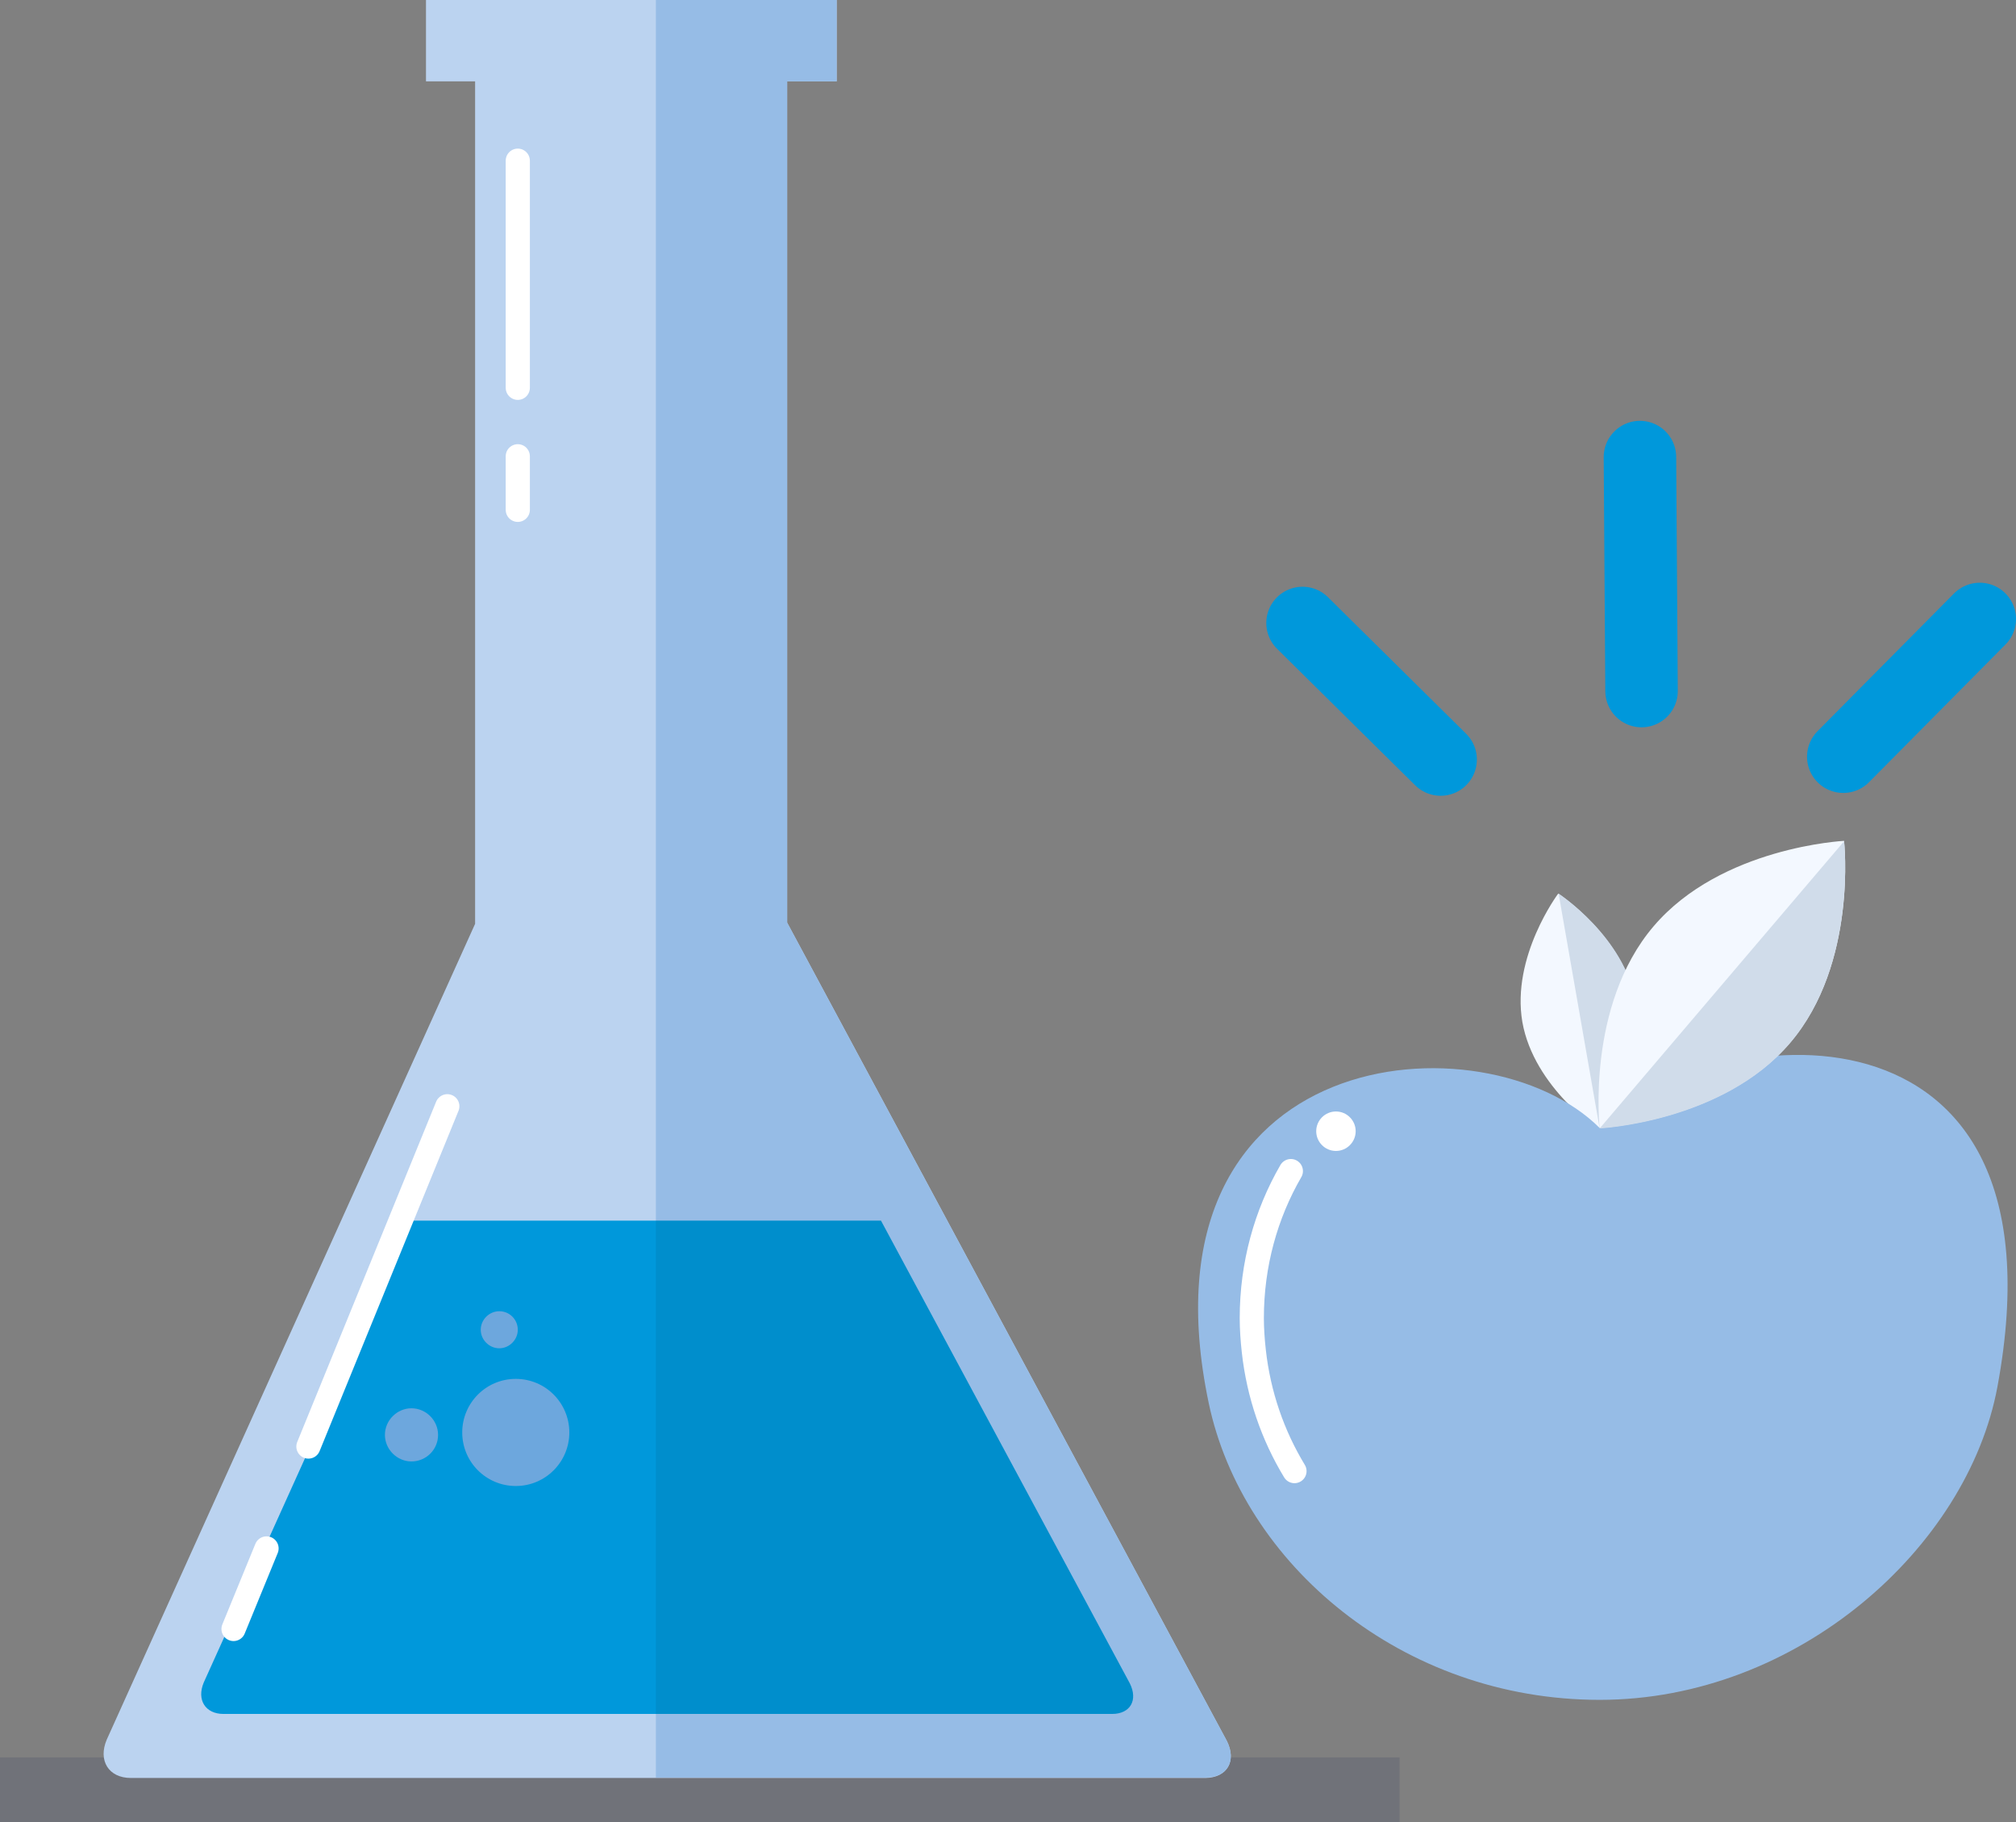
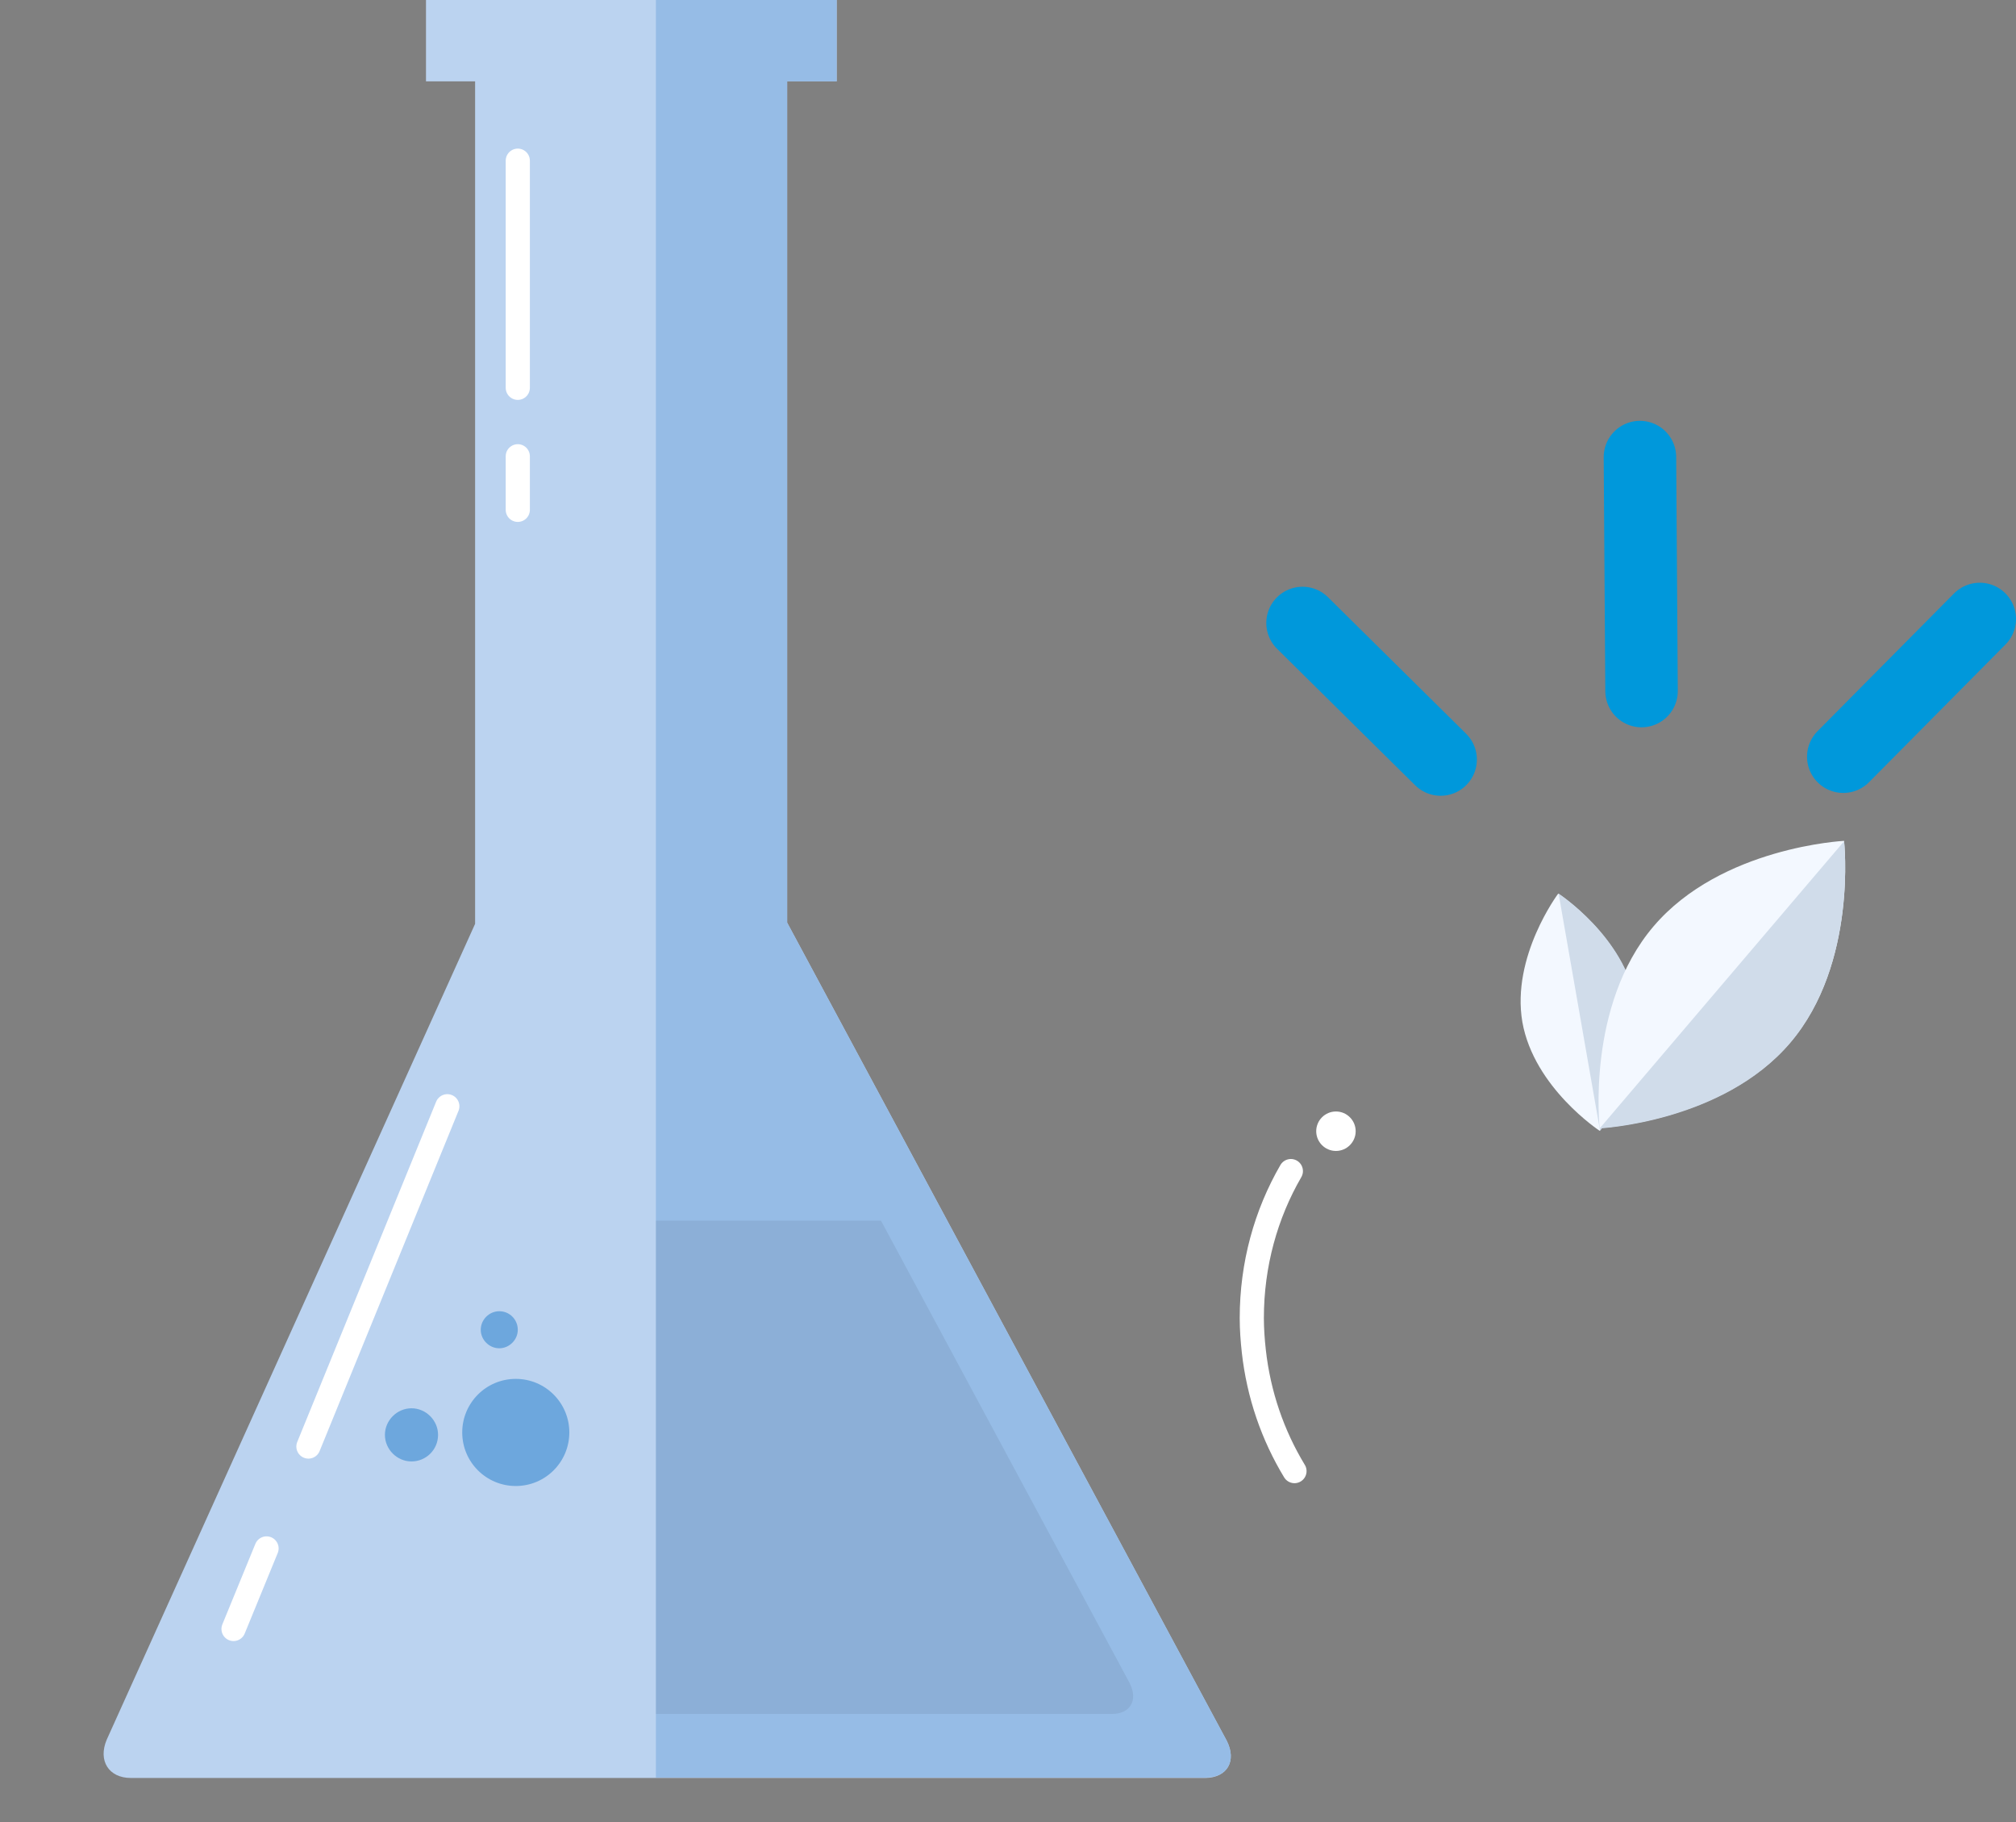
<svg xmlns="http://www.w3.org/2000/svg" xmlns:xlink="http://www.w3.org/1999/xlink" version="1.1" id="Layer_1" x="0px" y="0px" viewBox="0 0 500.7 452.5" style="enable-background:new 0 0 500.7 452.5;" xml:space="preserve">
  <rect x="0" y="0" width="500.7" height="452.5" fill="#808080" stroke="none" />
  <style type="text/css">
	.st0{clip-path:url(#SVGID_2_);}
	.st1{clip-path:url(#SVGID_4_);fill:#F3F8FF;}
	.st2{clip-path:url(#SVGID_4_);fill:#D0DCEA;}
	.st3{clip-path:url(#SVGID_4_);fill:#96BCE6;}
	.st4{opacity:0.2;clip-path:url(#SVGID_4_);}
	.st5{clip-path:url(#SVGID_6_);fill:#333C5E;}
	.st6{clip-path:url(#SVGID_4_);fill:#BBD3F0;}
	.st7{clip-path:url(#SVGID_4_);fill:#0098DB;}
	.st8{opacity:7.000730e-02;clip-path:url(#SVGID_4_);}
	.st9{clip-path:url(#SVGID_8_);}
	
		.st10{clip-path:url(#SVGID_4_);fill:none;stroke:#FFFFFF;stroke-width:6;stroke-linecap:round;stroke-linejoin:round;stroke-miterlimit:10;}
	.st11{clip-path:url(#SVGID_4_);fill:#6DA7DD;}
	
		.st12{clip-path:url(#SVGID_4_);fill:none;stroke:#0098DB;stroke-width:18;stroke-linecap:round;stroke-linejoin:round;stroke-miterlimit:10;}
	.st13{clip-path:url(#SVGID_4_);fill:#FFFFFF;}
</style>
  <g>
    <defs>
      <rect id="SVGID_1_" width="500.7" height="452.5" />
    </defs>
    <clipPath id="SVGID_2_">
      <use xlink:href="#SVGID_1_" style="overflow:visible;" />
    </clipPath>
    <g class="st0">
      <defs>
        <rect id="SVGID_3_" width="500.7" height="452.5" />
      </defs>
      <clipPath id="SVGID_4_">
        <use xlink:href="#SVGID_3_" style="overflow:visible;" />
      </clipPath>
      <path class="st1" d="M406.2,248.9c2.8,16.3-8.9,31.9-8.9,31.9s-16.3-10.7-19.2-27c-2.8-16.3,8.9-31.9,8.9-31.9    S403.4,232.6,406.2,248.9" />
      <path class="st2" d="M397.4,280.8c0,0,11.7-15.6,8.9-31.9c-2.8-16.3-19.2-27-19.2-27L397.4,280.8z" />
-       <path class="st3" d="M496.1,344.3c-7.4,40-49.7,77.8-98.8,77.8s-88.7-33.8-97.1-73.7c-18.9-90.1,68.9-96.5,97.1-68.3    C424.6,252.9,514.7,243.8,496.1,344.3" />
      <g class="st4">
        <g>
          <defs>
            <rect id="SVGID_5_" y="436.4" width="347.6" height="16.1" />
          </defs>
          <clipPath id="SVGID_6_">
            <use xlink:href="#SVGID_5_" style="overflow:visible;" />
          </clipPath>
-           <rect y="436.4" class="st5" width="347.6" height="16.1" />
        </g>
      </g>
      <path class="st6" d="M304.7,432.3L195.5,229.1V20.2h12.3V0h-102v20.2H118v209.2L26.5,432c-2.2,5.2,0.5,9.5,6,9.5h266.9    C304.8,441.4,307.2,437.3,304.7,432.3" />
      <path class="st3" d="M195.5,229.1V20.2h12.3V0h-44.9v441.4h136.5c5.4,0,7.8-4.1,5.3-9.1L195.5,229.1z" />
-       <path class="st7" d="M218.8,303.1H102.4L50.6,417.8c-1.8,4.3,0.4,7.8,4.9,7.8h220.7c4.5,0,6.5-3.4,4.4-7.6L218.8,303.1z" />
      <g class="st8">
        <g>
          <defs>
            <rect id="SVGID_7_" x="162.9" y="303.1" width="118.5" height="122.5" />
          </defs>
          <clipPath id="SVGID_8_">
            <use xlink:href="#SVGID_7_" style="overflow:visible;" />
          </clipPath>
          <path class="st9" d="M218.8,303.1h-55.9v122.5h113.3c4.5,0,6.5-3.4,4.4-7.6L218.8,303.1z" />
        </g>
      </g>
      <line class="st10" x1="128.6" y1="39.9" x2="128.6" y2="96.3" />
      <line class="st10" x1="128.6" y1="113.3" x2="128.6" y2="126.6" />
      <line class="st10" x1="111.1" y1="274.7" x2="76.6" y2="359.2" />
      <line class="st10" x1="66.2" y1="384.5" x2="58" y2="404.5" />
      <path class="st11" d="M128.6,330.2c0,2.5-2.1,4.6-4.6,4.6c-2.5,0-4.6-2.1-4.6-4.6c0-2.5,2.1-4.6,4.6-4.6    C126.6,325.6,128.6,327.7,128.6,330.2" />
      <path class="st11" d="M141.4,355.7c0,7.3-5.9,13.3-13.3,13.3c-7.3,0-13.3-5.9-13.3-13.3c0-7.3,5.9-13.3,13.3-13.3    C135.5,342.4,141.4,348.4,141.4,355.7" />
      <path class="st11" d="M108.8,356.3c0,3.7-3,6.6-6.6,6.6s-6.6-3-6.6-6.6s3-6.6,6.6-6.6S108.8,352.7,108.8,356.3" />
      <line class="st12" x1="407.3" y1="113.5" x2="407.7" y2="171.6" />
      <line class="st12" x1="491.7" y1="153.7" x2="457.8" y2="187.9" />
      <line class="st12" x1="323.5" y1="154.7" x2="357.8" y2="188.6" />
      <path class="st10" d="M321.5,365.3c-5.4-8.9-8.9-19-10.1-29.8c-0.3-2.7-0.5-5.5-0.5-8.2c0-13.3,3.5-25.8,9.7-36.5" />
      <path class="st13" d="M336.7,280.9c0,2.7-2.2,4.9-4.9,4.9c-2.7,0-4.9-2.2-4.9-4.9c0-2.7,2.2-4.9,4.9-4.9    C334.5,276,336.7,278.2,336.7,280.9" />
      <path class="st1" d="M444.6,258.9c-16.8,19.7-47.3,21.2-47.3,21.2s-3.4-30.4,13.4-50.1c16.8-19.7,47.3-21.2,47.3-21.2    S461.4,239.3,444.6,258.9" />
      <path class="st2" d="M397.3,280.2c0,0,30.5-1.5,47.3-21.2c16.8-19.7,13.4-50.1,13.4-50.1L397.3,280.2z" />
    </g>
  </g>
</svg>